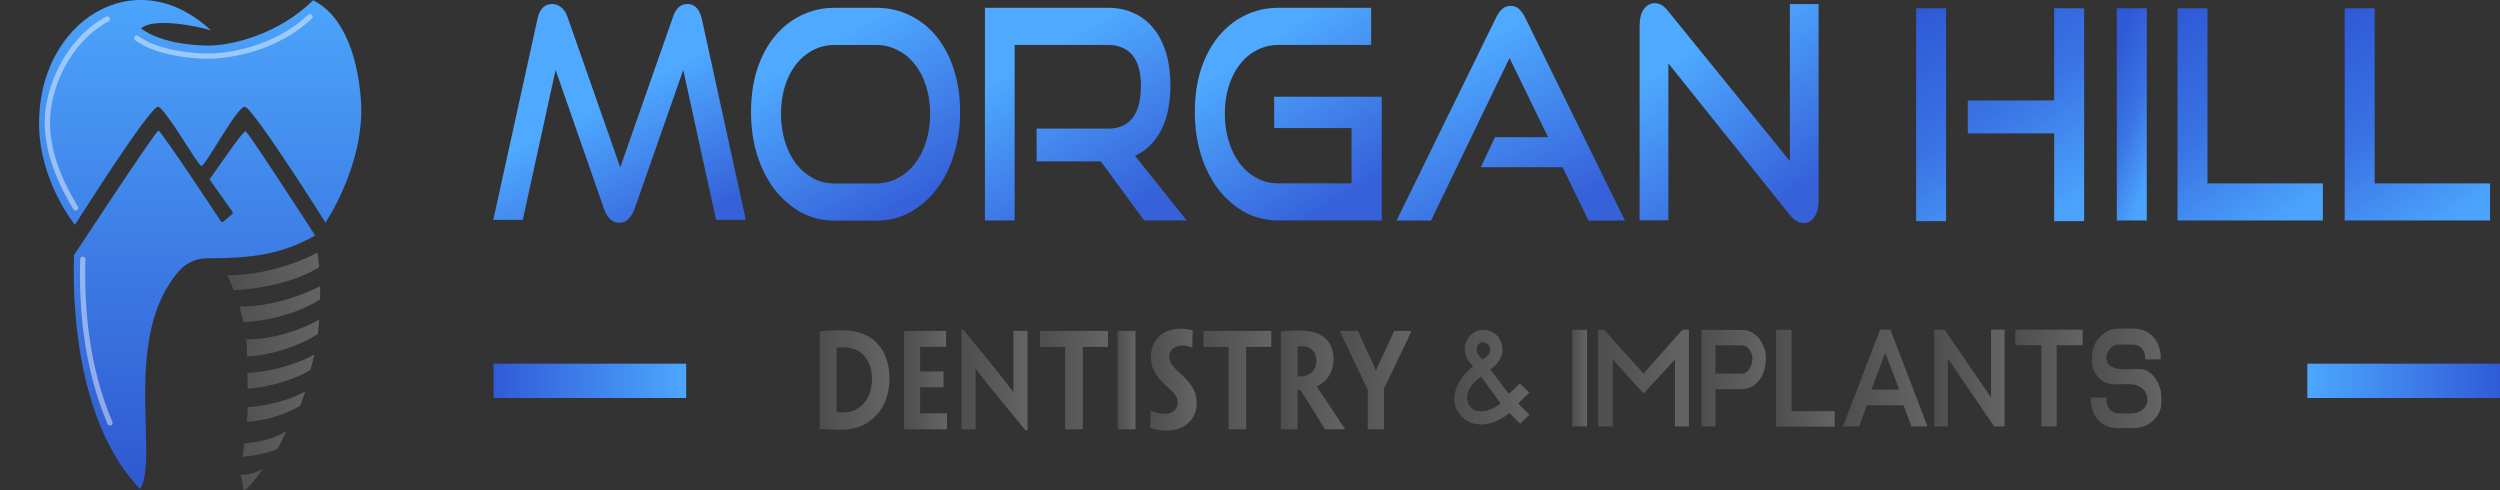
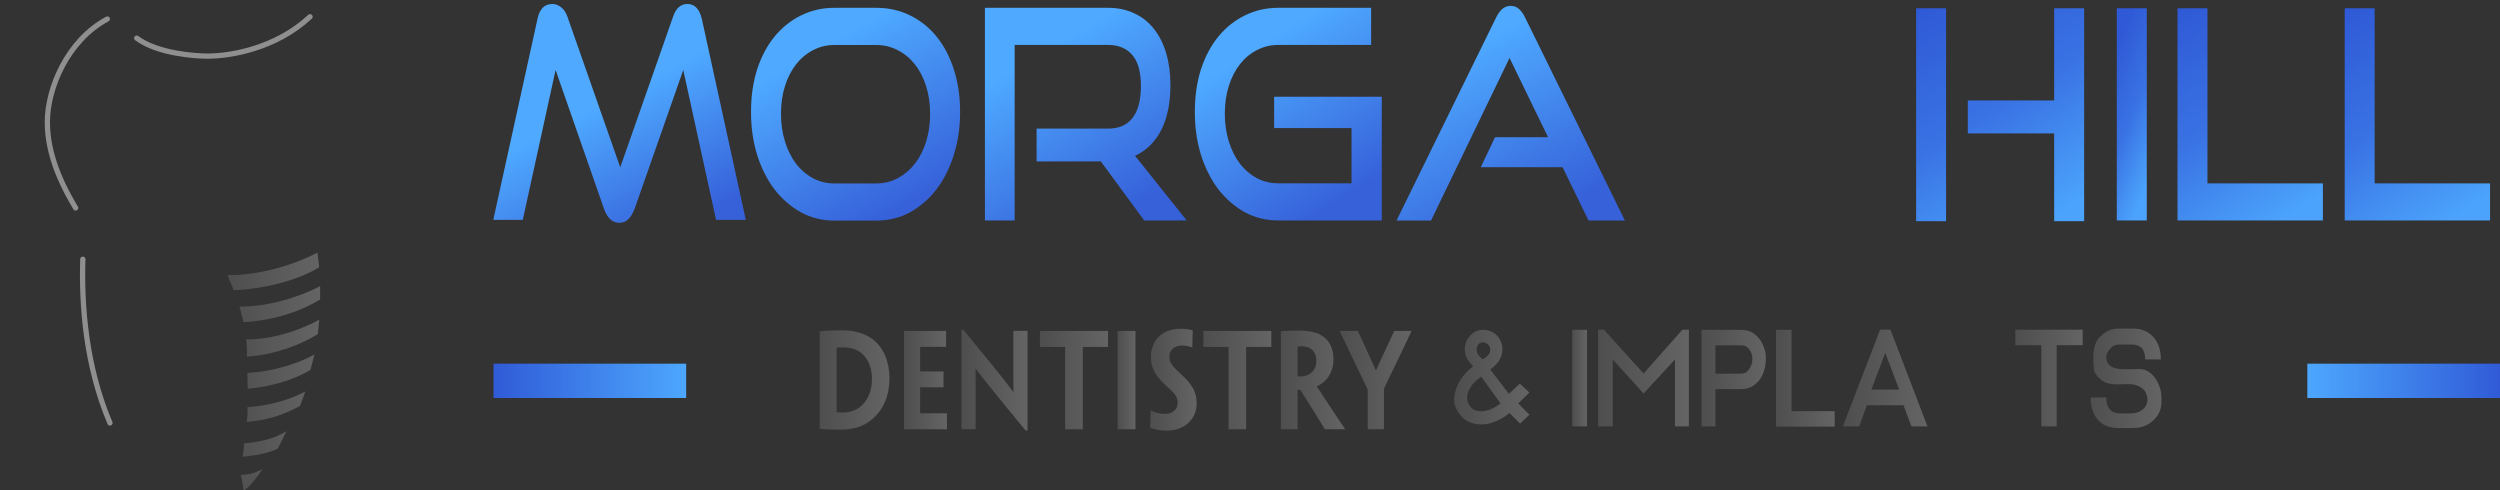
<svg xmlns="http://www.w3.org/2000/svg" width="250" height="49" viewBox="0 0 250 49" fill="none">
  <rect x="0" y="0" width="250" height="49" fill="#333333" stroke="none" />
  <path d="M71.607 21.986L68.326 6.998L63.465 20.872C63.291 21.321 63.079 21.673 62.827 21.927C62.591 22.162 62.292 22.279 61.931 22.279C61.238 22.279 60.727 21.81 60.397 20.872L55.559 6.998L52.278 21.986H49.328L53.741 1.924C53.946 0.907 54.441 0.398 55.228 0.398C55.543 0.398 55.834 0.506 56.101 0.721C56.385 0.936 56.597 1.249 56.739 1.66L62.025 16.736L67.311 1.66C67.594 0.819 68.074 0.398 68.751 0.398C69.475 0.398 69.955 0.907 70.191 1.924L74.58 21.986H71.607Z" fill="url(#paint0_linear_15256_227)" />
  <path d="M83.432 22.061C82.237 22.061 81.127 21.788 80.105 21.241C79.098 20.675 78.217 19.914 77.462 18.958C76.722 17.983 76.14 16.831 75.715 15.504C75.306 14.177 75.102 12.743 75.102 11.202C75.102 9.64 75.306 8.216 75.715 6.928C76.14 5.64 76.722 4.547 77.462 3.65C78.217 2.733 79.098 2.03 80.105 1.542C81.127 1.035 82.237 0.781 83.432 0.781H87.61C88.853 0.781 89.985 1.035 91.008 1.542C92.046 2.05 92.935 2.762 93.675 3.679C94.414 4.596 94.989 5.699 95.398 6.987C95.807 8.255 96.011 9.66 96.011 11.202C96.011 12.743 95.799 14.177 95.374 15.504C94.965 16.831 94.383 17.983 93.628 18.958C92.888 19.914 92.007 20.675 90.984 21.241C89.962 21.788 88.837 22.061 87.61 22.061H83.432ZM87.61 18.344C88.396 18.344 89.12 18.168 89.781 17.817C90.442 17.465 91.008 16.987 91.48 16.382C91.968 15.758 92.345 15.017 92.613 14.158C92.88 13.299 93.014 12.372 93.014 11.377C93.014 10.382 92.88 9.465 92.613 8.626C92.345 7.767 91.968 7.035 91.48 6.43C91.008 5.826 90.442 5.357 89.781 5.025C89.12 4.674 88.396 4.499 87.61 4.499H83.432C82.661 4.499 81.946 4.674 81.285 5.025C80.64 5.357 80.081 5.826 79.609 6.43C79.137 7.035 78.767 7.757 78.5 8.596C78.233 9.436 78.099 10.363 78.099 11.377C78.099 12.372 78.233 13.299 78.5 14.158C78.767 15.017 79.137 15.758 79.609 16.382C80.081 16.987 80.64 17.465 81.285 17.817C81.946 18.168 82.661 18.344 83.432 18.344H87.61Z" fill="url(#paint1_linear_15256_227)" />
  <path d="M158.851 22.05L156.258 16.72H148.076L149.503 13.721H154.808L150.954 5.799L143.105 22.05H139.656L149.599 1.78C149.773 1.411 149.979 1.12 150.217 0.906C150.455 0.693 150.74 0.586 151.073 0.586C151.406 0.586 151.684 0.693 151.906 0.906C152.144 1.12 152.35 1.411 152.524 1.78L162.49 22.05H158.851Z" fill="url(#paint2_linear_15256_227)" />
  <path d="M127.815 22.047C126.619 22.047 125.51 21.774 124.488 21.228C123.481 20.663 122.6 19.902 121.844 18.946C121.105 17.971 120.523 16.821 120.098 15.495C119.689 14.169 119.484 12.735 119.484 11.195C119.484 9.635 119.689 8.211 120.098 6.924C120.523 5.637 121.105 4.545 121.844 3.648C122.6 2.731 123.481 2.029 124.488 1.542C125.51 1.035 126.619 0.781 127.815 0.781H137.114V4.496H127.815C127.044 4.496 126.328 4.672 125.668 5.023C125.023 5.354 124.464 5.822 123.992 6.427C123.52 7.031 123.15 7.753 122.883 8.591C122.615 9.43 122.482 10.356 122.482 11.37C122.482 12.365 122.615 13.291 122.883 14.149C123.15 15.007 123.52 15.748 123.992 16.372C124.464 16.977 125.023 17.455 125.668 17.806C126.328 18.157 127.044 18.332 127.815 18.332H135.155V12.804H127.414V9.674H138.176V22.047H127.815Z" fill="url(#paint3_linear_15256_227)" />
  <path d="M114.422 22.047L110.08 16.138H103.661V12.862H110.811C111.897 12.862 112.715 12.501 113.266 11.78C113.816 11.058 114.092 9.995 114.092 8.591C114.092 7.187 113.801 6.154 113.219 5.491C112.652 4.828 111.85 4.496 110.811 4.496H101.466V22.047H98.492V0.781H110.811C111.787 0.781 112.66 0.967 113.431 1.337C114.202 1.688 114.855 2.205 115.39 2.887C115.925 3.55 116.334 4.36 116.617 5.315C116.9 6.271 117.042 7.343 117.042 8.533C117.042 10.307 116.735 11.799 116.121 13.008C115.508 14.198 114.635 15.056 113.502 15.582L118.67 22.047H114.422Z" fill="url(#paint4_linear_15256_227)" />
  <path d="M205.417 0.829V10.044L196.779 10.044V13.34L205.417 13.34V22.117H208.414V0.829H205.417ZM191.611 0.829V22.117L194.608 22.117V0.829L191.611 0.829Z" fill="url(#paint5_linear_15256_227)" />
  <path d="M211.68 22.045V0.828H214.677V22.045H211.68Z" fill="url(#paint6_linear_15256_227)" />
-   <path d="M166.837 6.338V22.032H163.961V2.562C163.961 1.874 164.096 1.333 164.365 0.94C164.65 0.527 165.031 0.32 165.506 0.32C165.728 0.32 165.942 0.379 166.148 0.497C166.354 0.615 166.568 0.812 166.79 1.087L178.985 16.103V0.409H181.861V20.056C181.861 20.764 181.719 21.314 181.433 21.708C181.164 22.101 180.807 22.298 180.364 22.298C179.872 22.298 179.413 22.032 178.985 21.501L166.837 6.338Z" fill="url(#paint7_linear_15256_227)" />
  <path d="M217.75 22.045V0.828H220.747V18.339H232.288V22.045H217.75Z" fill="url(#paint8_linear_15256_227)" />
  <path d="M234.469 22.045V0.828H237.466V18.339H249.006V22.045H234.469Z" fill="url(#paint9_linear_15256_227)" />
  <path d="M88.944 37.81V37.823C88.944 39.677 88.267 41.089 87.107 42.009C86.318 42.665 85.259 42.968 84.065 42.968C83.58 42.968 83.073 42.955 82.746 42.943C82.498 42.93 82.194 42.905 81.969 42.892V33.132C82.183 33.12 82.465 33.082 82.915 33.056C83.377 33.044 83.772 33.031 84.166 33.031C85.417 33.031 86.408 33.321 87.152 33.838C88.436 34.746 88.944 36.31 88.944 37.81ZM87.197 37.873V37.861C87.197 36.827 86.836 35.906 86.172 35.339C85.732 34.961 85.079 34.734 84.335 34.734C84.098 34.734 83.828 34.746 83.659 34.771V41.19C83.659 41.215 83.67 41.215 83.681 41.215C83.862 41.24 84.11 41.253 84.312 41.253C84.977 41.253 85.62 41.026 86.104 40.61C86.746 40.042 87.197 39.147 87.197 37.873Z" fill="url(#paint10_linear_15256_227)" />
  <path d="M90.398 33.094H94.61V34.683H92.014V37.142H94.351V38.73H92.014V41.328H94.696V42.929H90.398V33.094Z" fill="url(#paint11_linear_15256_227)" />
  <path d="M102.753 43.047H102.559C100.75 40.865 99.687 39.554 98.992 38.684C98.491 38.066 98.144 37.65 97.561 36.868H97.551C97.561 37.36 97.561 37.751 97.561 38.734V42.921H96.141V32.984H96.335C98.215 35.267 99.299 36.591 99.993 37.473C100.433 38.028 100.842 38.533 101.322 39.188H101.342C101.332 38.596 101.332 38.205 101.332 37.07V33.085H102.753V43.047Z" fill="url(#paint12_linear_15256_227)" />
  <path d="M106.515 34.695H103.992V33.094H110.802V34.695H108.279V42.929H106.515V34.695Z" fill="url(#paint13_linear_15256_227)" />
  <path d="M113.547 42.929H111.758V33.094H113.547V42.929Z" fill="url(#paint14_linear_15256_227)" />
  <path d="M119.667 40.338V40.35C119.667 41.861 118.498 43.064 116.668 43.064C116.102 43.064 115.417 42.962 115.016 42.77C115.027 42.104 115.039 41.899 115.063 41.055H115.086C115.228 41.119 115.37 41.183 115.535 41.234C115.795 41.323 116.137 41.387 116.527 41.387C117.2 41.387 117.766 40.99 117.766 40.248C117.766 39.8 117.542 39.429 117.093 39.019C116.716 38.674 116.397 38.379 116.102 38.072C115.535 37.445 115.086 36.728 115.086 35.691C115.086 34.245 116.019 32.875 118.073 32.875C118.498 32.875 118.982 32.939 119.277 33.041C119.254 33.656 119.242 33.873 119.23 34.744H119.206C119.088 34.693 118.911 34.642 118.77 34.616C118.604 34.578 118.427 34.552 118.227 34.552C117.483 34.552 116.928 34.974 116.928 35.666C116.928 36.088 117.082 36.357 117.329 36.651C117.589 36.958 117.979 37.278 118.475 37.778C119.195 38.507 119.667 39.211 119.667 40.338Z" fill="url(#paint15_linear_15256_227)" />
  <path d="M122.853 34.695H120.336V33.094H127.13V34.695H124.613V42.929H122.853V34.695Z" fill="url(#paint16_linear_15256_227)" />
  <path d="M128.086 33.13C128.262 33.105 128.532 33.093 128.803 33.08C129.061 33.067 129.543 33.055 129.813 33.055C130.494 33.055 131.082 33.118 131.611 33.294C132.292 33.509 133.349 34.202 133.349 35.93C133.349 37.128 132.762 37.884 132.363 38.199C132.139 38.389 131.869 38.553 131.681 38.628V38.653C131.763 38.779 131.904 39.007 133.808 41.869C134.066 42.247 134.442 42.815 134.501 42.903V42.928H132.492C131.822 41.844 131.023 40.545 130.036 38.994H129.754V42.928H128.086V33.13ZM131.634 36.081V36.068C131.634 35.148 131.058 34.631 130.201 34.631C130.001 34.631 129.86 34.644 129.754 34.656V37.632C129.837 37.645 129.954 37.645 130.072 37.645C130.4 37.645 130.718 37.556 130.941 37.405C131.27 37.216 131.634 36.8 131.634 36.081Z" fill="url(#paint17_linear_15256_227)" />
  <path d="M139.097 37.406L138.395 38.856V42.929H136.773V38.957L136.017 37.394C134.276 33.762 134.038 33.245 133.984 33.119V33.094H135.8V33.119C135.844 33.22 136.103 33.787 136.676 35.036C137 35.742 137.357 36.498 137.584 37.041H137.606C137.833 36.486 138.157 35.792 138.503 35.074C139.108 33.787 139.379 33.195 139.411 33.119V33.094H141.13V33.132C141.087 33.245 140.86 33.749 139.097 37.406Z" fill="url(#paint18_linear_15256_227)" />
  <path d="M170.148 42.637V32.984H174.125C174.654 32.984 175.111 33.137 175.495 33.442C175.879 33.747 176.158 34.126 176.332 34.58C176.506 35.033 176.591 35.302 176.587 35.836C176.583 36.37 176.494 36.866 176.32 37.323C176.146 37.776 175.867 38.156 175.483 38.461C175.099 38.761 174.646 38.912 174.125 38.912H171.543V42.637H170.148ZM171.543 37.364H174.125C174.464 37.364 174.733 37.207 174.931 36.892C175.129 36.574 175.224 36.321 175.236 35.935C175.248 35.549 175.168 35.325 174.974 35.011C174.78 34.692 174.497 34.532 174.125 34.532H171.543V37.364Z" fill="url(#paint19_linear_15256_227)" />
  <path d="M177.602 42.662V32.984H179.151V41.117H183.469V42.662H177.602Z" fill="url(#paint20_linear_15256_227)" />
  <path d="M185.919 42.638H184.289L188.009 32.969H189.041L192.748 42.638H191.144L190.349 40.527H186.688L185.919 42.638ZM187.135 38.963H189.922L188.522 35.288L187.135 38.963Z" fill="url(#paint21_linear_15256_227)" />
  <path d="M145.89 41.315C145.552 40.843 145.394 40.369 145.416 39.892C145.48 38.472 146.402 37.318 147.309 36.633C146.966 36.257 146.473 35.748 146.473 34.906C146.473 33.93 147.271 32.984 148.277 32.984C149.495 32.984 150.301 33.913 150.236 35.094C150.197 35.795 149.703 36.487 149.023 36.948C149.109 37.047 150.884 39.385 150.884 39.385L151.982 38.361L152.94 39.252L151.825 40.347L152.94 41.465L152.013 42.368L150.949 41.302C150.374 41.775 149.768 42.104 149.133 42.29C148.501 42.476 147.894 42.492 147.31 42.336C146.726 42.18 146.253 41.84 145.89 41.315ZM148.277 35.928C148.901 35.57 149.023 35.244 149.023 34.969C149.023 34.553 148.67 34.235 148.277 34.235C147.862 34.235 147.664 34.577 147.664 34.969C147.664 35.27 147.83 35.589 148.277 35.928ZM150.056 40.347L148.121 37.663C147.749 37.936 147.416 38.171 147.142 38.579C146.852 39.012 146.692 39.385 146.709 39.781C146.723 40.103 146.772 40.315 146.966 40.575C147.161 40.878 147.442 41.055 147.81 41.107C148.177 41.159 148.551 41.116 148.932 40.977C149.312 40.839 149.711 40.611 150.056 40.347Z" fill="url(#paint22_linear_15256_227)" />
  <path d="M157.219 42.637V32.984H158.704V42.637H157.219Z" fill="url(#paint23_linear_15256_227)" />
  <path d="M159.812 42.638V32.969H160.394L164.355 37.351L168.239 32.969H168.889V42.638H167.497V35.949L164.355 39.349L161.277 35.949V42.638H159.812Z" fill="url(#paint24_linear_15256_227)" />
-   <path d="M193.422 42.638V32.969H194.453L199.103 39.752V32.969H200.46V42.638H199.405L194.784 35.855V42.638H193.422Z" fill="url(#paint25_linear_15256_227)" />
-   <path d="M209.062 39.752H210.626C210.626 40.292 210.744 40.691 210.979 40.95C211.215 41.208 211.537 41.337 211.944 41.337H213.141C213.576 41.337 213.952 41.208 214.269 40.95C214.586 40.687 214.745 40.347 214.745 39.932C214.745 39.618 214.588 39.176 214.384 38.982C213.315 37.942 212.038 38.726 210.694 38.299C210.111 38.114 209.647 37.621 209.39 37.052C209.179 36.583 209.205 36.2 209.205 35.711C209.205 34.899 209.473 34.22 210.007 33.676C210.546 33.132 211.147 32.859 211.808 32.859H213.338C214.144 32.859 214.804 33.134 215.316 33.683C215.828 34.232 216.084 34.984 216.084 35.939H214.52C214.52 34.947 214.072 34.451 213.175 34.451H211.931C211.568 34.451 211.283 34.569 211.074 34.804C210.866 35.039 210.626 35.342 210.626 35.711C210.626 37.213 212.578 36.905 213.947 36.905C214.911 36.905 215.678 37.746 215.995 38.79C216.157 39.325 216.141 39.647 216.141 40.196C216.141 40.981 215.828 41.634 215.203 42.155C214.578 42.672 213.983 42.805 213.127 42.805H211.931C211.106 42.805 210.433 42.643 209.885 42.084C209.337 41.522 209.062 40.744 209.062 39.752Z" fill="url(#paint26_linear_15256_227)" />
+   <path d="M209.062 39.752H210.626C210.626 40.292 210.744 40.691 210.979 40.95C211.215 41.208 211.537 41.337 211.944 41.337H213.141C213.576 41.337 213.952 41.208 214.269 40.95C214.586 40.687 214.745 40.347 214.745 39.932C214.745 39.618 214.588 39.176 214.384 38.982C213.315 37.942 212.038 38.726 210.694 38.299C210.111 38.114 209.647 37.621 209.39 37.052C209.205 34.899 209.473 34.22 210.007 33.676C210.546 33.132 211.147 32.859 211.808 32.859H213.338C214.144 32.859 214.804 33.134 215.316 33.683C215.828 34.232 216.084 34.984 216.084 35.939H214.52C214.52 34.947 214.072 34.451 213.175 34.451H211.931C211.568 34.451 211.283 34.569 211.074 34.804C210.866 35.039 210.626 35.342 210.626 35.711C210.626 37.213 212.578 36.905 213.947 36.905C214.911 36.905 215.678 37.746 215.995 38.79C216.157 39.325 216.141 39.647 216.141 40.196C216.141 40.981 215.828 41.634 215.203 42.155C214.578 42.672 213.983 42.805 213.127 42.805H211.931C211.106 42.805 210.433 42.643 209.885 42.084C209.337 41.522 209.062 40.744 209.062 39.752Z" fill="url(#paint26_linear_15256_227)" />
  <path d="M204.136 42.638V34.52H201.531V32.969H208.268V34.52H205.664V42.638H204.136Z" fill="url(#paint27_linear_15256_227)" />
  <rect x="230.734" y="36.367" width="19.265" height="3.433" fill="url(#paint28_linear_15256_227)" />
  <rect x="49.352" y="36.367" width="19.265" height="3.433" fill="url(#paint29_linear_15256_227)" />
-   <path d="M15.842 13.055C16.083 13.062 21.326 20.969 22.099 22.137C22.151 22.216 22.257 22.226 22.329 22.164L23.23 21.396C23.291 21.343 23.303 21.251 23.256 21.185L20.956 17.937C21.685 16.94 24.247 13.125 24.556 13.125C24.786 13.127 31.518 23.556 31.518 23.556C28.239 25.367 25.453 25.831 20.837 25.831C18.984 25.831 18.092 26.785 17.366 27.758C12.373 34.451 15.88 45.921 14.013 48.907C8.404 43.083 7.159 32.79 7.403 25.507C7.403 25.507 15.586 13.055 15.842 13.055ZM3.908 12.558C3.748 2.156 13.492 -4.055 21.091 3.037C19.913 2.662 15.348 1.686 14.116 2.85C16.218 4.419 19.778 4.553 20.93 4.553C23.168 4.553 27.851 3.434 31.317 0.028C34.682 1.717 35.815 6.338 36.087 9.939C36.569 16.313 32.584 22.208 32.548 22.261C32.548 22.261 25.259 10.68 24.467 10.677C23.676 10.677 20.563 16.602 20.132 16.602C19.825 16.599 16.445 10.677 15.803 10.677C14.94 10.681 7.521 22.449 7.496 22.488C7.479 22.468 3.995 18.206 3.908 12.558Z" fill="url(#paint30_linear_15256_227)" />
  <path d="M26.258 46.898C25.795 47.636 24.67 49.035 24.383 49.003C24.297 48.993 24.267 48.01 24.062 47.483C24.867 47.483 25.543 47.297 26.258 46.898ZM27.78 44.852C26.894 45.318 25.484 45.564 24.258 45.674C24.377 44.99 24.407 44.353 24.407 44.337C26.089 44.198 27.454 43.847 28.65 43.117L27.78 44.852ZM30.003 40.597C28.672 41.308 26.999 42.028 24.664 42.184C24.819 41.374 24.737 40.726 24.737 40.726C26.901 40.563 28.996 39.995 30.534 39.141L30.003 40.597ZM31.047 36.985C29.564 37.927 26.942 38.721 24.77 38.87L24.734 37.294C26.993 37.184 29.614 36.469 31.443 35.453L31.047 36.985ZM31.784 33.408C30.135 34.455 27.425 35.502 24.69 35.657C24.691 35.648 24.703 35.142 24.69 34.807C24.678 34.471 24.625 33.933 24.625 33.932C27.071 33.987 29.965 33.059 31.924 31.969L31.784 33.408ZM32.012 29.944C30.264 31.042 27.539 32.035 24.352 32.218L23.945 30.646C26.634 30.705 29.858 29.758 32.012 28.609V29.944ZM31.917 26.722C29.975 27.941 26.66 28.881 23.378 29.02L22.742 27.508C25.729 27.573 29.353 26.534 31.745 25.258L31.917 26.722Z" fill="url(#paint31_linear_15256_227)" />
  <path opacity="0.45" d="M13.672 3.814C15.773 5.383 19.607 5.612 20.759 5.612C22.997 5.612 27.566 4.883 31.004 1.672" stroke="white" stroke-width="0.525" stroke-linecap="round" />
  <path opacity="0.45" d="M10.733 1.902C6.731 4.048 4.737 8.834 4.737 12.2C4.737 14.633 5.5 17.364 7.566 20.797" stroke="white" stroke-width="0.525" stroke-linecap="round" />
  <path opacity="0.45" d="M8.283 25.922C8.137 30.519 8.574 36.599 10.997 42.297" stroke="white" stroke-width="0.525" stroke-linecap="round" />
  <defs>
    <linearGradient id="paint0_linear_15256_227" x1="56.783" y1="-0.916" x2="68.892" y2="22.261" gradientUnits="userSpaceOnUse">
      <stop offset="0.445" stop-color="#4EA9FF" />
      <stop offset="1" stop-color="#3661D9" />
    </linearGradient>
    <linearGradient id="paint1_linear_15256_227" x1="78.856" y1="2.55" x2="89.944" y2="22.044" gradientUnits="userSpaceOnUse">
      <stop offset="0.158" stop-color="#4EA9FF" />
      <stop offset="0.958" stop-color="#3661D9" />
    </linearGradient>
    <linearGradient id="paint2_linear_15256_227" x1="143.756" y1="2.37" x2="154.471" y2="22.765" gradientUnits="userSpaceOnUse">
      <stop offset="0.158" stop-color="#4EA9FF" />
      <stop offset="0.958" stop-color="#3661D9" />
    </linearGradient>
    <linearGradient id="paint3_linear_15256_227" x1="122.841" y1="2.549" x2="134.516" y2="20.908" gradientUnits="userSpaceOnUse">
      <stop offset="0.158" stop-color="#4EA9FF" />
      <stop offset="0.958" stop-color="#3661D9" />
    </linearGradient>
    <linearGradient id="paint4_linear_15256_227" x1="102.115" y1="2.549" x2="113.391" y2="21.691" gradientUnits="userSpaceOnUse">
      <stop offset="0.158" stop-color="#4EA9FF" />
      <stop offset="0.958" stop-color="#3661D9" />
    </linearGradient>
    <linearGradient id="paint5_linear_15256_227" x1="191.611" y1="0.829" x2="204.778" y2="21.963" gradientUnits="userSpaceOnUse">
      <stop stop-color="#2F59D6" />
      <stop offset="0.5" stop-color="#3972E3" />
      <stop offset="1" stop-color="#4BA3FC" />
    </linearGradient>
    <linearGradient id="paint6_linear_15256_227" x1="213.178" y1="0.828" x2="220.795" y2="4.052" gradientUnits="userSpaceOnUse">
      <stop stop-color="#2F59D6" />
      <stop offset="0.5" stop-color="#3972E3" />
      <stop offset="1" stop-color="#4BA3FC" />
    </linearGradient>
    <linearGradient id="paint7_linear_15256_227" x1="167.175" y1="2.147" x2="179.607" y2="20.263" gradientUnits="userSpaceOnUse">
      <stop offset="0.158" stop-color="#4EA9FF" />
      <stop offset="0.958" stop-color="#3661D9" />
    </linearGradient>
    <linearGradient id="paint8_linear_15256_227" x1="217.75" y1="0.828" x2="230.734" y2="20.304" gradientUnits="userSpaceOnUse">
      <stop stop-color="#2F59D6" />
      <stop offset="0.5" stop-color="#3972E3" />
      <stop offset="1" stop-color="#4BA3FC" />
    </linearGradient>
    <linearGradient id="paint9_linear_15256_227" x1="234.469" y1="0.828" x2="247.453" y2="20.304" gradientUnits="userSpaceOnUse">
      <stop stop-color="#2F59D6" />
      <stop offset="0.5" stop-color="#3972E3" />
      <stop offset="1" stop-color="#4BA3FC" />
    </linearGradient>
    <linearGradient id="paint10_linear_15256_227" x1="88.944" y1="37.999" x2="81.969" y2="37.999" gradientUnits="userSpaceOnUse">
      <stop stop-color="#646464" />
      <stop offset="1" stop-color="#4E4E4E" />
    </linearGradient>
    <linearGradient id="paint11_linear_15256_227" x1="94.696" y1="38.011" x2="90.398" y2="38.011" gradientUnits="userSpaceOnUse">
      <stop stop-color="#646464" />
      <stop offset="1" stop-color="#4E4E4E" />
    </linearGradient>
    <linearGradient id="paint12_linear_15256_227" x1="102.753" y1="38.016" x2="96.141" y2="38.016" gradientUnits="userSpaceOnUse">
      <stop stop-color="#646464" />
      <stop offset="1" stop-color="#4E4E4E" />
    </linearGradient>
    <linearGradient id="paint13_linear_15256_227" x1="110.802" y1="38.011" x2="103.992" y2="38.011" gradientUnits="userSpaceOnUse">
      <stop stop-color="#646464" />
      <stop offset="1" stop-color="#4E4E4E" />
    </linearGradient>
    <linearGradient id="paint14_linear_15256_227" x1="113.547" y1="38.011" x2="111.758" y2="38.011" gradientUnits="userSpaceOnUse">
      <stop stop-color="#646464" />
      <stop offset="1" stop-color="#4E4E4E" />
    </linearGradient>
    <linearGradient id="paint15_linear_15256_227" x1="119.667" y1="37.97" x2="115.016" y2="37.97" gradientUnits="userSpaceOnUse">
      <stop stop-color="#646464" />
      <stop offset="1" stop-color="#4E4E4E" />
    </linearGradient>
    <linearGradient id="paint16_linear_15256_227" x1="127.13" y1="38.011" x2="120.336" y2="38.011" gradientUnits="userSpaceOnUse">
      <stop stop-color="#646464" />
      <stop offset="1" stop-color="#4E4E4E" />
    </linearGradient>
    <linearGradient id="paint17_linear_15256_227" x1="134.501" y1="37.991" x2="128.086" y2="37.991" gradientUnits="userSpaceOnUse">
      <stop stop-color="#646464" />
      <stop offset="1" stop-color="#4E4E4E" />
    </linearGradient>
    <linearGradient id="paint18_linear_15256_227" x1="141.13" y1="38.011" x2="133.984" y2="38.011" gradientUnits="userSpaceOnUse">
      <stop stop-color="#646464" />
      <stop offset="1" stop-color="#4E4E4E" />
    </linearGradient>
    <linearGradient id="paint19_linear_15256_227" x1="176.587" y1="37.811" x2="170.148" y2="37.811" gradientUnits="userSpaceOnUse">
      <stop stop-color="#646464" />
      <stop offset="1" stop-color="#4E4E4E" />
    </linearGradient>
    <linearGradient id="paint20_linear_15256_227" x1="183.469" y1="37.823" x2="177.602" y2="37.823" gradientUnits="userSpaceOnUse">
      <stop stop-color="#646464" />
      <stop offset="1" stop-color="#4E4E4E" />
    </linearGradient>
    <linearGradient id="paint21_linear_15256_227" x1="192.748" y1="37.803" x2="184.289" y2="37.803" gradientUnits="userSpaceOnUse">
      <stop stop-color="#646464" />
      <stop offset="1" stop-color="#4E4E4E" />
    </linearGradient>
    <linearGradient id="paint22_linear_15256_227" x1="152.94" y1="37.713" x2="145.414" y2="37.713" gradientUnits="userSpaceOnUse">
      <stop stop-color="#646464" />
      <stop offset="1" stop-color="#4E4E4E" />
    </linearGradient>
    <linearGradient id="paint23_linear_15256_227" x1="158.704" y1="37.811" x2="157.219" y2="37.811" gradientUnits="userSpaceOnUse">
      <stop stop-color="#646464" />
      <stop offset="1" stop-color="#4E4E4E" />
    </linearGradient>
    <linearGradient id="paint24_linear_15256_227" x1="168.889" y1="37.803" x2="159.812" y2="37.803" gradientUnits="userSpaceOnUse">
      <stop stop-color="#646464" />
      <stop offset="1" stop-color="#4E4E4E" />
    </linearGradient>
    <linearGradient id="paint25_linear_15256_227" x1="200.46" y1="37.803" x2="193.422" y2="37.803" gradientUnits="userSpaceOnUse">
      <stop stop-color="#646464" />
      <stop offset="1" stop-color="#4E4E4E" />
    </linearGradient>
    <linearGradient id="paint26_linear_15256_227" x1="216.141" y1="37.832" x2="209.062" y2="37.832" gradientUnits="userSpaceOnUse">
      <stop stop-color="#646464" />
      <stop offset="1" stop-color="#4F4F4F" />
    </linearGradient>
    <linearGradient id="paint27_linear_15256_227" x1="208.268" y1="37.803" x2="201.531" y2="37.803" gradientUnits="userSpaceOnUse">
      <stop stop-color="#646464" />
      <stop offset="1" stop-color="#4E4E4E" />
    </linearGradient>
    <linearGradient id="paint28_linear_15256_227" x1="230.734" y1="38.084" x2="250" y2="38.084" gradientUnits="userSpaceOnUse">
      <stop stop-color="#4DA7FE" />
      <stop offset="1" stop-color="#305BD7" />
    </linearGradient>
    <linearGradient id="paint29_linear_15256_227" x1="49.352" y1="38.084" x2="68.617" y2="38.084" gradientUnits="userSpaceOnUse">
      <stop stop-color="#305BD7" />
      <stop offset="1" stop-color="#4DA7FE" />
    </linearGradient>
    <linearGradient id="paint30_linear_15256_227" x1="20.017" y1="0" x2="20.017" y2="48.907" gradientUnits="userSpaceOnUse">
      <stop stop-color="#4CA4FB" />
      <stop offset="1" stop-color="#2F58D0" />
    </linearGradient>
    <linearGradient id="paint31_linear_15256_227" x1="32.012" y1="37.131" x2="22.742" y2="37.131" gradientUnits="userSpaceOnUse">
      <stop stop-color="#646464" />
      <stop offset="1" stop-color="#4E4E4E" />
    </linearGradient>
  </defs>
</svg>